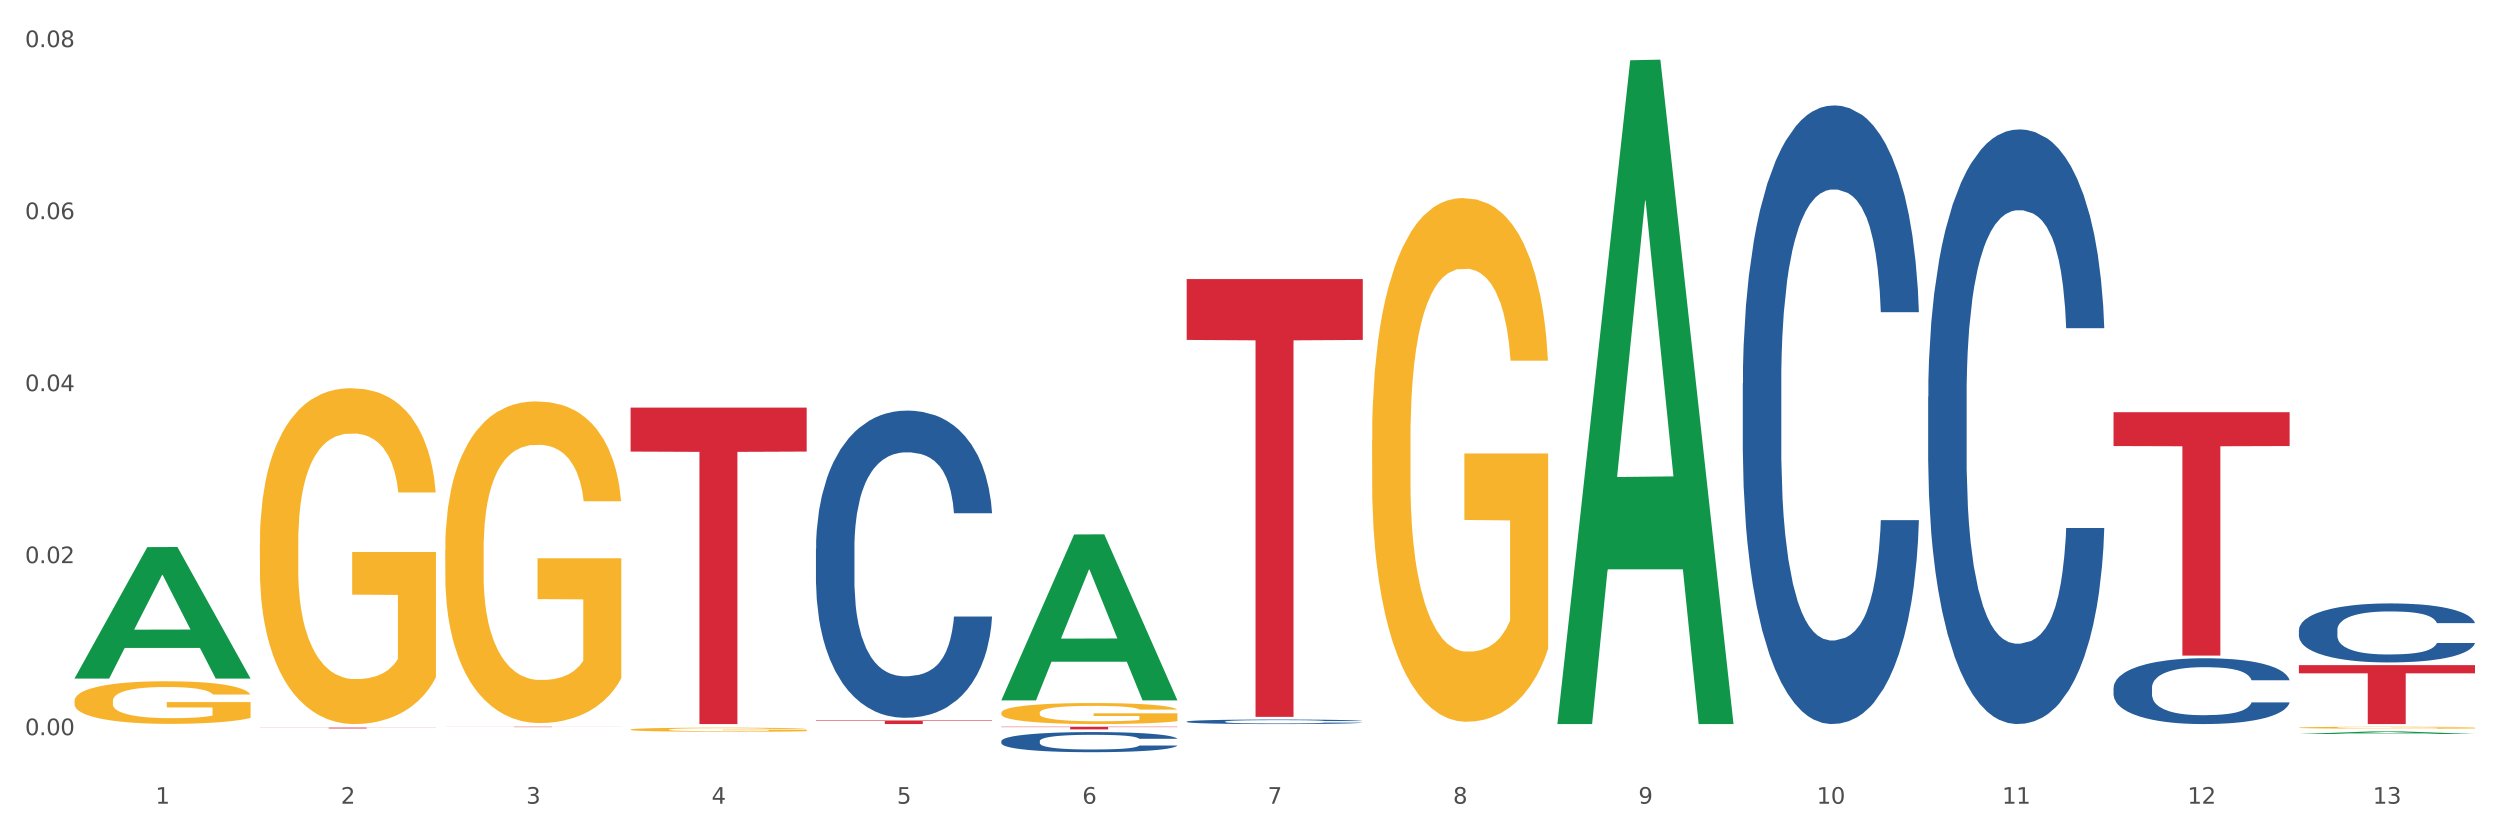
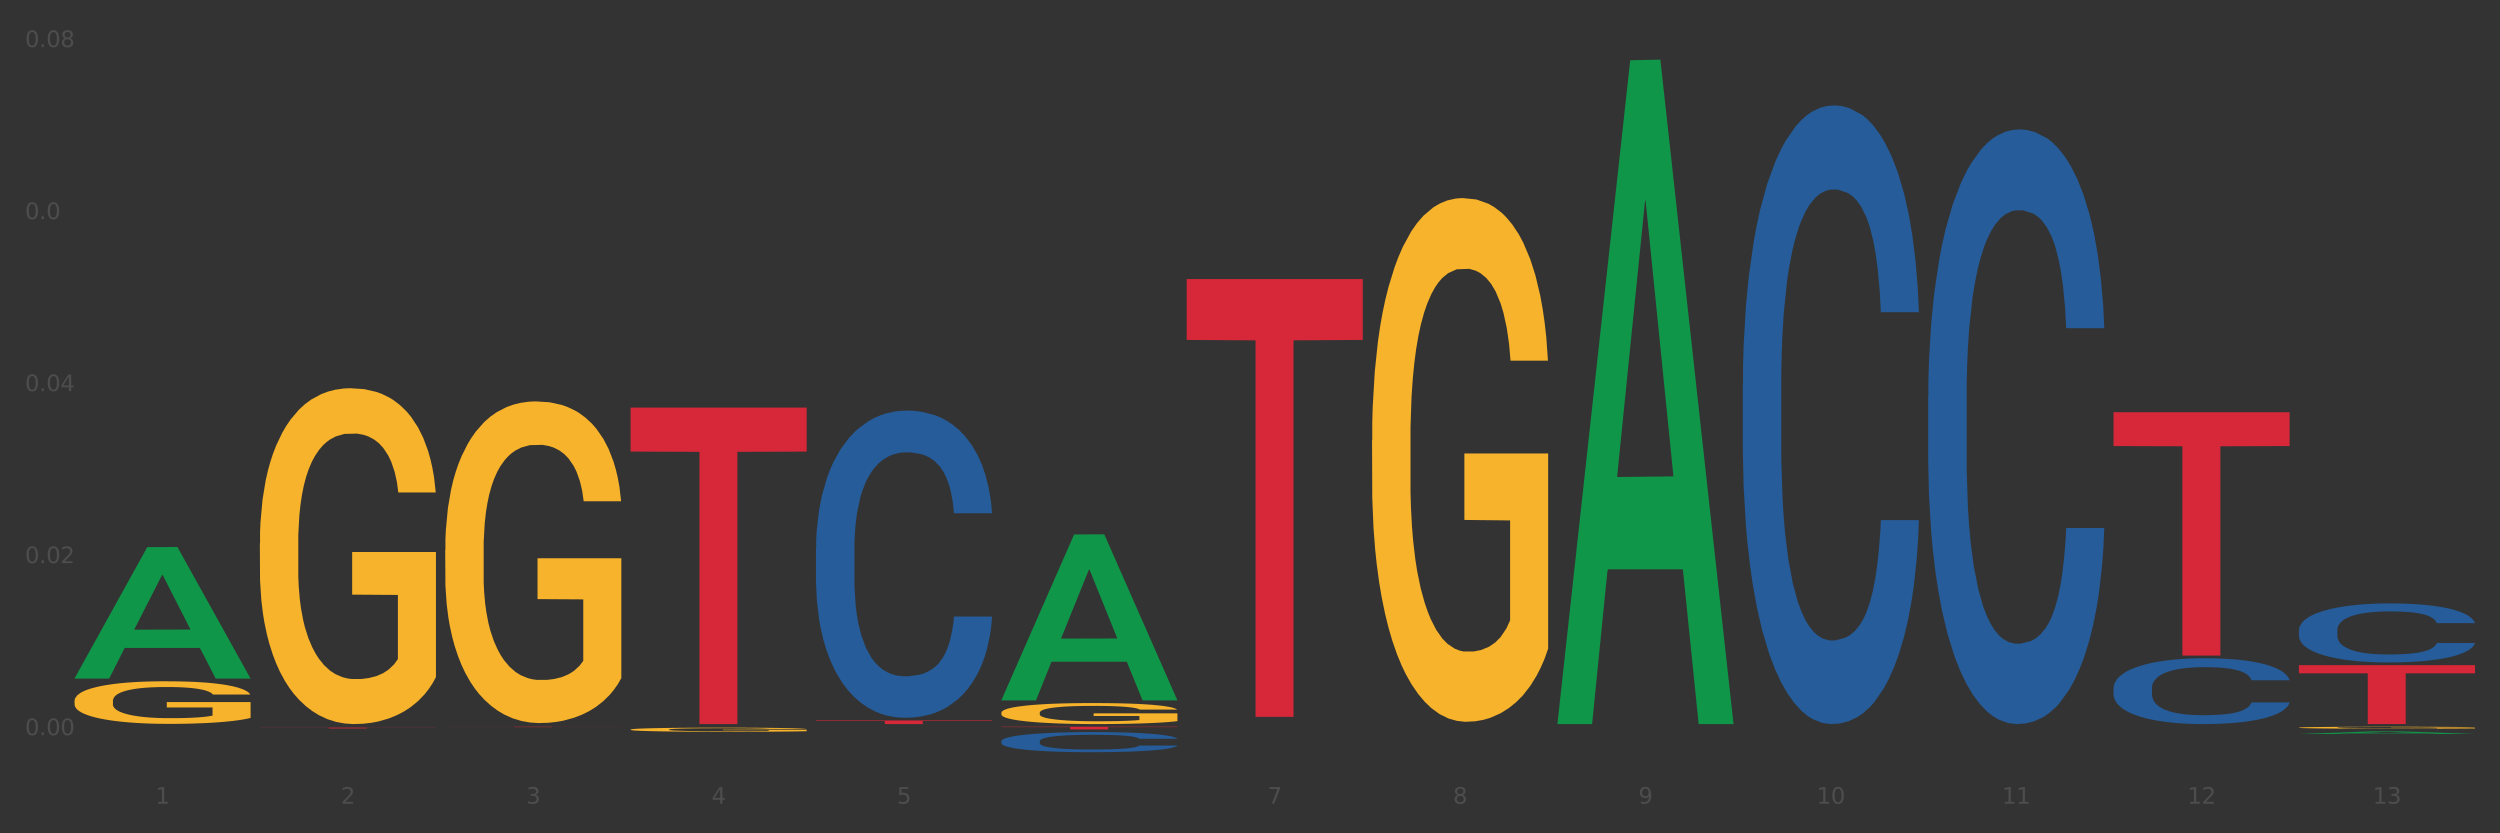
<svg xmlns="http://www.w3.org/2000/svg" xmlns:xlink="http://www.w3.org/1999/xlink" width="1080pt" height="360pt" viewBox="0 0 1080 360" version="1.1">
  <rect x="0" y="0" width="1080" height="360" fill="#333333" stroke="none" />
  <defs>
    <style type="text/css">*{stroke-linejoin: round; stroke-linecap: butt}</style>
  </defs>
  <g id="figure_1">
    <g id="patch_1">
-       <path d="M 0 360  L 1080 360  L 1080 0  L 0 0  z " style="fill: #ffffff; stroke: #ffffff; stroke-linejoin: miter" />
-     </g>
+       </g>
    <g id="axes_1">
      <g id="matplotlib.axis_1">
        <g id="xtick_1">
          <g id="text_1">
            <g style="fill: #4d4d4d" transform="translate(67.159 347.204) scale(0.096 -0.096)">
              <defs>
                <path id="DejaVuSans-31" d="M 794 531  L 1825 531  L 1825 4091  L 703 3866  L 703 4441  L 1819 4666  L 2450 4666  L 2450 531  L 3481 531  L 3481 0  L 794 0  L 794 531  z " transform="scale(0.016)" />
              </defs>
              <use xlink:href="#DejaVuSans-31" />
            </g>
          </g>
        </g>
        <g id="xtick_2">
          <g id="text_2">
            <g style="fill: #4d4d4d" transform="translate(147.238 347.204) scale(0.096 -0.096)">
              <defs>
                <path id="DejaVuSans-32" d="M 1228 531  L 3431 531  L 3431 0  L 469 0  L 469 531  Q 828 903 1448 1529  Q 2069 2156 2228 2338  Q 2531 2678 2651 2914  Q 2772 3150 2772 3378  Q 2772 3750 2511 3984  Q 2250 4219 1831 4219  Q 1534 4219 1204 4116  Q 875 4013 500 3803  L 500 4441  Q 881 4594 1212 4672  Q 1544 4750 1819 4750  Q 2544 4750 2975 4387  Q 3406 4025 3406 3419  Q 3406 3131 3298 2873  Q 3191 2616 2906 2266  Q 2828 2175 2409 1742  Q 1991 1309 1228 531  z " transform="scale(0.016)" />
              </defs>
              <use xlink:href="#DejaVuSans-32" />
            </g>
          </g>
        </g>
        <g id="xtick_3">
          <g id="text_3">
            <g style="fill: #4d4d4d" transform="translate(227.317 347.204) scale(0.096 -0.096)">
              <defs>
                <path id="DejaVuSans-33" d="M 2597 2516  Q 3050 2419 3304 2112  Q 3559 1806 3559 1356  Q 3559 666 3084 287  Q 2609 -91 1734 -91  Q 1441 -91 1130 -33  Q 819 25 488 141  L 488 750  Q 750 597 1062 519  Q 1375 441 1716 441  Q 2309 441 2620 675  Q 2931 909 2931 1356  Q 2931 1769 2642 2001  Q 2353 2234 1838 2234  L 1294 2234  L 1294 2753  L 1863 2753  Q 2328 2753 2575 2939  Q 2822 3125 2822 3475  Q 2822 3834 2567 4026  Q 2313 4219 1838 4219  Q 1578 4219 1281 4162  Q 984 4106 628 3988  L 628 4550  Q 988 4650 1302 4700  Q 1616 4750 1894 4750  Q 2613 4750 3031 4423  Q 3450 4097 3450 3541  Q 3450 3153 3228 2886  Q 3006 2619 2597 2516  z " transform="scale(0.016)" />
              </defs>
              <use xlink:href="#DejaVuSans-33" />
            </g>
          </g>
        </g>
        <g id="xtick_4">
          <g id="text_4">
            <g style="fill: #4d4d4d" transform="translate(307.396 347.204) scale(0.096 -0.096)">
              <defs>
                <path id="DejaVuSans-34" d="M 2419 4116  L 825 1625  L 2419 1625  L 2419 4116  z M 2253 4666  L 3047 4666  L 3047 1625  L 3713 1625  L 3713 1100  L 3047 1100  L 3047 0  L 2419 0  L 2419 1100  L 313 1100  L 313 1709  L 2253 4666  z " transform="scale(0.016)" />
              </defs>
              <use xlink:href="#DejaVuSans-34" />
            </g>
          </g>
        </g>
        <g id="xtick_5">
          <g id="text_5">
            <g style="fill: #4d4d4d" transform="translate(387.475 347.204) scale(0.096 -0.096)">
              <defs>
                <path id="DejaVuSans-35" d="M 691 4666  L 3169 4666  L 3169 4134  L 1269 4134  L 1269 2991  Q 1406 3038 1543 3061  Q 1681 3084 1819 3084  Q 2600 3084 3056 2656  Q 3513 2228 3513 1497  Q 3513 744 3044 326  Q 2575 -91 1722 -91  Q 1428 -91 1123 -41  Q 819 9 494 109  L 494 744  Q 775 591 1075 516  Q 1375 441 1709 441  Q 2250 441 2565 725  Q 2881 1009 2881 1497  Q 2881 1984 2565 2268  Q 2250 2553 1709 2553  Q 1456 2553 1204 2497  Q 953 2441 691 2322  L 691 4666  z " transform="scale(0.016)" />
              </defs>
              <use xlink:href="#DejaVuSans-35" />
            </g>
          </g>
        </g>
        <g id="xtick_6">
          <g id="text_6">
            <g style="fill: #4d4d4d" transform="translate(467.554 347.204) scale(0.096 -0.096)">
              <defs>
-                 <path id="DejaVuSans-36" d="M 2113 2584  Q 1688 2584 1439 2293  Q 1191 2003 1191 1497  Q 1191 994 1439 701  Q 1688 409 2113 409  Q 2538 409 2786 701  Q 3034 994 3034 1497  Q 3034 2003 2786 2293  Q 2538 2584 2113 2584  z M 3366 4563  L 3366 3988  Q 3128 4100 2886 4159  Q 2644 4219 2406 4219  Q 1781 4219 1451 3797  Q 1122 3375 1075 2522  Q 1259 2794 1537 2939  Q 1816 3084 2150 3084  Q 2853 3084 3261 2657  Q 3669 2231 3669 1497  Q 3669 778 3244 343  Q 2819 -91 2113 -91  Q 1303 -91 875 529  Q 447 1150 447 2328  Q 447 3434 972 4092  Q 1497 4750 2381 4750  Q 2619 4750 2861 4703  Q 3103 4656 3366 4563  z " transform="scale(0.016)" />
-               </defs>
+                 </defs>
              <use xlink:href="#DejaVuSans-36" />
            </g>
          </g>
        </g>
        <g id="xtick_7">
          <g id="text_7">
            <g style="fill: #4d4d4d" transform="translate(547.634 347.204) scale(0.096 -0.096)">
              <defs>
                <path id="DejaVuSans-37" d="M 525 4666  L 3525 4666  L 3525 4397  L 1831 0  L 1172 0  L 2766 4134  L 525 4134  L 525 4666  z " transform="scale(0.016)" />
              </defs>
              <use xlink:href="#DejaVuSans-37" />
            </g>
          </g>
        </g>
        <g id="xtick_8">
          <g id="text_8">
            <g style="fill: #4d4d4d" transform="translate(627.713 347.204) scale(0.096 -0.096)">
              <defs>
                <path id="DejaVuSans-38" d="M 2034 2216  Q 1584 2216 1326 1975  Q 1069 1734 1069 1313  Q 1069 891 1326 650  Q 1584 409 2034 409  Q 2484 409 2743 651  Q 3003 894 3003 1313  Q 3003 1734 2745 1975  Q 2488 2216 2034 2216  z M 1403 2484  Q 997 2584 770 2862  Q 544 3141 544 3541  Q 544 4100 942 4425  Q 1341 4750 2034 4750  Q 2731 4750 3128 4425  Q 3525 4100 3525 3541  Q 3525 3141 3298 2862  Q 3072 2584 2669 2484  Q 3125 2378 3379 2068  Q 3634 1759 3634 1313  Q 3634 634 3220 271  Q 2806 -91 2034 -91  Q 1263 -91 848 271  Q 434 634 434 1313  Q 434 1759 690 2068  Q 947 2378 1403 2484  z M 1172 3481  Q 1172 3119 1398 2916  Q 1625 2713 2034 2713  Q 2441 2713 2670 2916  Q 2900 3119 2900 3481  Q 2900 3844 2670 4047  Q 2441 4250 2034 4250  Q 1625 4250 1398 4047  Q 1172 3844 1172 3481  z " transform="scale(0.016)" />
              </defs>
              <use xlink:href="#DejaVuSans-38" />
            </g>
          </g>
        </g>
        <g id="xtick_9">
          <g id="text_9">
            <g style="fill: #4d4d4d" transform="translate(707.792 347.204) scale(0.096 -0.096)">
              <defs>
                <path id="DejaVuSans-39" d="M 703 97  L 703 672  Q 941 559 1184 500  Q 1428 441 1663 441  Q 2288 441 2617 861  Q 2947 1281 2994 2138  Q 2813 1869 2534 1725  Q 2256 1581 1919 1581  Q 1219 1581 811 2004  Q 403 2428 403 3163  Q 403 3881 828 4315  Q 1253 4750 1959 4750  Q 2769 4750 3195 4129  Q 3622 3509 3622 2328  Q 3622 1225 3098 567  Q 2575 -91 1691 -91  Q 1453 -91 1209 -44  Q 966 3 703 97  z M 1959 2075  Q 2384 2075 2632 2365  Q 2881 2656 2881 3163  Q 2881 3666 2632 3958  Q 2384 4250 1959 4250  Q 1534 4250 1286 3958  Q 1038 3666 1038 3163  Q 1038 2656 1286 2365  Q 1534 2075 1959 2075  z " transform="scale(0.016)" />
              </defs>
              <use xlink:href="#DejaVuSans-39" />
            </g>
          </g>
        </g>
        <g id="xtick_10">
          <g id="text_10">
            <g style="fill: #4d4d4d" transform="translate(784.817 347.204) scale(0.096 -0.096)">
              <defs>
                <path id="DejaVuSans-30" d="M 2034 4250  Q 1547 4250 1301 3770  Q 1056 3291 1056 2328  Q 1056 1369 1301 889  Q 1547 409 2034 409  Q 2525 409 2770 889  Q 3016 1369 3016 2328  Q 3016 3291 2770 3770  Q 2525 4250 2034 4250  z M 2034 4750  Q 2819 4750 3233 4129  Q 3647 3509 3647 2328  Q 3647 1150 3233 529  Q 2819 -91 2034 -91  Q 1250 -91 836 529  Q 422 1150 422 2328  Q 422 3509 836 4129  Q 1250 4750 2034 4750  z " transform="scale(0.016)" />
              </defs>
              <use xlink:href="#DejaVuSans-31" />
              <use xlink:href="#DejaVuSans-30" transform="translate(63.623 0)" />
            </g>
          </g>
        </g>
        <g id="xtick_11">
          <g id="text_11">
            <g style="fill: #4d4d4d" transform="translate(864.896 347.204) scale(0.096 -0.096)">
              <use xlink:href="#DejaVuSans-31" />
              <use xlink:href="#DejaVuSans-31" transform="translate(63.623 0)" />
            </g>
          </g>
        </g>
        <g id="xtick_12">
          <g id="text_12">
            <g style="fill: #4d4d4d" transform="translate(944.975 347.204) scale(0.096 -0.096)">
              <use xlink:href="#DejaVuSans-31" />
              <use xlink:href="#DejaVuSans-32" transform="translate(63.623 0)" />
            </g>
          </g>
        </g>
        <g id="xtick_13">
          <g id="text_13">
            <g style="fill: #4d4d4d" transform="translate(1025.054 347.204) scale(0.096 -0.096)">
              <use xlink:href="#DejaVuSans-31" />
              <use xlink:href="#DejaVuSans-33" transform="translate(63.623 0)" />
            </g>
          </g>
        </g>
        <g id="xtick_14" />
        <g id="xtick_15" />
        <g id="xtick_16" />
        <g id="xtick_17" />
        <g id="xtick_18" />
        <g id="xtick_19" />
        <g id="xtick_20" />
        <g id="xtick_21" />
        <g id="xtick_22" />
        <g id="xtick_23" />
        <g id="xtick_24" />
        <g id="xtick_25" />
      </g>
      <g id="matplotlib.axis_2">
        <g id="ytick_1">
          <g id="text_14">
            <g style="fill: #4d4d4d" transform="translate(10.8 317.598) scale(0.096 -0.096)">
              <defs>
                <path id="DejaVuSans-2e" d="M 684 794  L 1344 794  L 1344 0  L 684 0  L 684 794  z " transform="scale(0.016)" />
              </defs>
              <use xlink:href="#DejaVuSans-30" />
              <use xlink:href="#DejaVuSans-2e" transform="translate(63.623 0)" />
              <use xlink:href="#DejaVuSans-30" transform="translate(95.41 0)" />
              <use xlink:href="#DejaVuSans-30" transform="translate(159.033 0)" />
            </g>
          </g>
        </g>
        <g id="ytick_2">
          <g id="text_15">
            <g style="fill: #4d4d4d" transform="translate(10.8 243.287) scale(0.096 -0.096)">
              <use xlink:href="#DejaVuSans-30" />
              <use xlink:href="#DejaVuSans-2e" transform="translate(63.623 0)" />
              <use xlink:href="#DejaVuSans-30" transform="translate(95.41 0)" />
              <use xlink:href="#DejaVuSans-32" transform="translate(159.033 0)" />
            </g>
          </g>
        </g>
        <g id="ytick_3">
          <g id="text_16">
            <g style="fill: #4d4d4d" transform="translate(10.8 168.975) scale(0.096 -0.096)">
              <use xlink:href="#DejaVuSans-30" />
              <use xlink:href="#DejaVuSans-2e" transform="translate(63.623 0)" />
              <use xlink:href="#DejaVuSans-30" transform="translate(95.41 0)" />
              <use xlink:href="#DejaVuSans-34" transform="translate(159.033 0)" />
            </g>
          </g>
        </g>
        <g id="ytick_4">
          <g id="text_17">
            <g style="fill: #4d4d4d" transform="translate(10.8 94.664) scale(0.096 -0.096)">
              <use xlink:href="#DejaVuSans-30" />
              <use xlink:href="#DejaVuSans-2e" transform="translate(63.623 0)" />
              <use xlink:href="#DejaVuSans-30" transform="translate(95.41 0)" />
              <use xlink:href="#DejaVuSans-36" transform="translate(159.033 0)" />
            </g>
          </g>
        </g>
        <g id="ytick_5">
          <g id="text_18">
            <g style="fill: #4d4d4d" transform="translate(10.8 20.353) scale(0.096 -0.096)">
              <use xlink:href="#DejaVuSans-30" />
              <use xlink:href="#DejaVuSans-2e" transform="translate(63.623 0)" />
              <use xlink:href="#DejaVuSans-30" transform="translate(95.41 0)" />
              <use xlink:href="#DejaVuSans-38" transform="translate(159.033 0)" />
            </g>
          </g>
        </g>
        <g id="ytick_6" />
        <g id="ytick_7" />
        <g id="ytick_8" />
        <g id="ytick_9" />
      </g>
      <g id="PolyCollection_1">
        <path d="M 32.175 293.05  L 32.253 292.997  L 63.625 236.357  L 76.644 236.303  L 108.25 293.157  L 93.192 293.157  L 86.369 279.918  L 53.978 279.918  L 53.743 280.131  L 47.155 293.157  L 32.175 293.157  L 32.175 293.05  L 58.056 272.017  L 82.291 271.964  L 70.291 248.421  L 70.134 248.315  L 69.977 248.475  L 57.978 271.964  L 58.056 272.017  L 32.175 293.05  z " clip-path="url(#p5a2e87fd9c)" style="fill: #109648" />
        <path d="M 272.412 315.173  L 272.502 315.171  L 272.502 315.112  L 272.682 315.062  L 273.58 314.94  L 274.927 314.839  L 275.915 314.785  L 276.903 314.741  L 278.071 314.697  L 279.508 314.651  L 282.113 314.585  L 283.729 314.55  L 285.705 314.515  L 289.298 314.462  L 291.903 314.433  L 294.597 314.409  L 298.998 314.379  L 301.873 314.366  L 304.926 314.357  L 308.609 314.35  L 311.393 314.348  L 317.501 314.353  L 322.71 314.368  L 325.225 314.379  L 328.458 314.399  L 330.165 314.412  L 332.949 314.438  L 335.823 314.472  L 337.799 314.502  L 340.763 314.557  L 343.009 314.612  L 345.075 314.681  L 346.152 314.728  L 346.961 314.772  L 347.679 314.822  L 348.398 314.902  L 332.231 314.902  L 331.602 314.845  L 330.614 314.792  L 329.177 314.739  L 327.919 314.707  L 325.764 314.666  L 323.788 314.64  L 321.722 314.62  L 319.207 314.604  L 317.231 314.596  L 314.447 314.59  L 308.968 314.591  L 305.286 314.604  L 302.771 314.62  L 301.154 314.635  L 299.717 314.651  L 298.1 314.674  L 296.214 314.708  L 294.867 314.739  L 293.52 314.778  L 292.442 314.818  L 291.454 314.863  L 290.645 314.912  L 290.017 314.963  L 289.478 315.024  L 289.029 315.127  L 289.029 315.35  L 289.208 315.401  L 289.657 315.467  L 290.196 315.518  L 291.094 315.578  L 291.903 315.619  L 293.43 315.678  L 295.136 315.726  L 296.483 315.757  L 297.831 315.783  L 300.166 315.819  L 302.771 315.849  L 305.016 315.867  L 308.07 315.883  L 310.136 315.889  L 311.932 315.893  L 316.333 315.893  L 319.477 315.888  L 322.98 315.876  L 325.674 315.862  L 327.919 315.844  L 330.434 315.814  L 332.051 315.787  L 332.051 315.446  L 312.291 315.445  L 312.291 315.218  L 348.488 315.218  L 348.488 315.883  L 346.961 315.917  L 345.254 315.948  L 343.458 315.976  L 340.763 316.01  L 337.53 316.042  L 334.656 316.065  L 331.602 316.085  L 328.009 316.103  L 323.339 316.119  L 320.465 316.126  L 316.872 316.13  L 312.651 316.132  L 308.968 316.129  L 305.375 316.121  L 301.603 316.106  L 297.921 316.085  L 295.136 316.064  L 292.352 316.038  L 289.388 316.003  L 287.053 315.971  L 285.256 315.941  L 283.28 315.904  L 281.125 315.855  L 279.508 315.811  L 278.071 315.766  L 276.544 315.707  L 275.466 315.656  L 274.388 315.593  L 273.76 315.546  L 273.041 315.472  L 272.502 315.37  L 272.412 315.173  z " clip-path="url(#p5a2e87fd9c)" style="fill: #f7b32b" />
        <path d="M 432.571 307.915  L 432.661 307.907  L 432.661 307.608  L 432.84 307.351  L 433.738 306.729  L 435.086 306.215  L 436.074 305.942  L 437.062 305.718  L 438.229 305.494  L 439.666 305.262  L 442.271 304.922  L 443.888 304.748  L 445.864 304.565  L 449.456 304.3  L 452.061 304.151  L 454.756 304.027  L 459.157 303.877  L 462.031 303.811  L 465.085 303.761  L 468.767 303.728  L 471.551 303.72  L 477.659 303.745  L 482.868 303.819  L 485.383 303.877  L 488.617 303.977  L 490.323 304.043  L 493.108 304.176  L 495.982 304.35  L 497.958 304.499  L 500.922 304.781  L 503.167 305.063  L 505.233 305.411  L 506.311 305.652  L 507.119 305.875  L 507.838 306.132  L 508.556 306.539  L 492.389 306.539  L 491.76 306.249  L 490.772 305.975  L 489.335 305.71  L 488.078 305.544  L 485.922 305.337  L 483.946 305.204  L 481.88 305.104  L 479.366 305.021  L 477.39 304.98  L 474.605 304.947  L 469.126 304.955  L 465.444 305.021  L 462.929 305.104  L 461.312 305.179  L 459.875 305.262  L 458.258 305.378  L 456.372 305.552  L 455.025 305.71  L 453.678 305.909  L 452.6 306.108  L 451.612 306.34  L 450.804 306.588  L 450.175 306.845  L 449.636 307.16  L 449.187 307.683  L 449.187 308.819  L 449.367 309.076  L 449.816 309.416  L 450.355 309.673  L 451.253 309.979  L 452.061 310.187  L 453.588 310.485  L 455.295 310.734  L 456.642 310.891  L 457.989 311.024  L 460.324 311.206  L 462.929 311.356  L 465.174 311.447  L 468.228 311.53  L 470.294 311.563  L 472.09 311.579  L 476.491 311.579  L 479.635 311.555  L 483.138 311.497  L 485.832 311.422  L 488.078 311.331  L 490.593 311.182  L 492.209 311.041  L 492.209 309.308  L 472.45 309.3  L 472.45 308.147  L 508.646 308.147  L 508.646 311.53  L 507.119 311.704  L 505.413 311.861  L 503.616 312.002  L 500.922 312.176  L 497.688 312.342  L 494.814 312.458  L 491.76 312.558  L 488.168 312.649  L 483.497 312.732  L 480.623 312.765  L 477.03 312.79  L 472.809 312.798  L 469.126 312.782  L 465.534 312.74  L 461.761 312.666  L 458.079 312.558  L 455.295 312.45  L 452.51 312.317  L 449.546 312.143  L 447.211 311.977  L 445.415 311.828  L 443.439 311.638  L 441.283 311.389  L 439.666 311.165  L 438.229 310.933  L 436.702 310.634  L 435.625 310.377  L 434.547 310.054  L 433.918 309.814  L 433.199 309.44  L 432.661 308.918  L 432.571 307.915  z " clip-path="url(#p5a2e87fd9c)" style="fill: #f7b32b" />
        <path d="M 592.729 190.109  L 592.819 189.902  L 592.819 182.464  L 592.999 176.058  L 593.897 160.561  L 595.244 147.75  L 596.232 140.932  L 597.22 135.353  L 598.388 129.774  L 599.825 123.988  L 602.429 115.516  L 604.046 111.177  L 606.022 106.631  L 609.615 100.019  L 612.219 96.3  L 614.914 93.201  L 619.315 89.481  L 622.189 87.828  L 625.243 86.589  L 628.925 85.762  L 631.71 85.556  L 637.817 86.175  L 643.027 88.035  L 645.542 89.481  L 648.775 91.961  L 650.482 93.614  L 653.266 96.92  L 656.14 101.259  L 658.116 104.978  L 661.08 112.004  L 663.325 119.029  L 665.391 127.707  L 666.469 133.7  L 667.277 139.279  L 667.996 145.684  L 668.714 155.809  L 652.547 155.809  L 651.919 148.577  L 650.931 141.758  L 649.494 135.146  L 648.236 131.013  L 646.08 125.848  L 644.105 122.542  L 642.039 120.062  L 639.524 117.996  L 637.548 116.963  L 634.764 116.136  L 629.285 116.343  L 625.602 117.996  L 623.087 120.062  L 621.471 121.922  L 620.033 123.988  L 618.417 126.881  L 616.531 131.22  L 615.183 135.146  L 613.836 140.105  L 612.758 145.064  L 611.77 150.85  L 610.962 157.048  L 610.333 163.454  L 609.794 171.306  L 609.345 184.323  L 609.345 212.631  L 609.525 219.036  L 609.974 227.508  L 610.513 233.914  L 611.411 241.559  L 612.219 246.724  L 613.746 254.163  L 615.453 260.362  L 616.8 264.288  L 618.147 267.594  L 620.483 272.14  L 623.087 275.859  L 625.333 278.132  L 628.386 280.198  L 630.452 281.025  L 632.249 281.438  L 636.65 281.438  L 639.793 280.818  L 643.296 279.372  L 645.991 277.512  L 648.236 275.239  L 650.751 271.52  L 652.368 268.007  L 652.368 224.822  L 632.608 224.615  L 632.608 195.894  L 668.804 195.894  L 668.804 280.198  L 667.277 284.537  L 665.571 288.463  L 663.774 291.976  L 661.08 296.315  L 657.847 300.447  L 654.972 303.34  L 651.919 305.82  L 648.326 308.093  L 643.655 310.159  L 640.781 310.985  L 637.189 311.605  L 632.967 311.812  L 629.285 311.399  L 625.692 310.366  L 621.92 308.506  L 618.237 305.82  L 615.453 303.134  L 612.668 299.828  L 609.705 295.488  L 607.369 291.356  L 605.573 287.637  L 603.597 282.884  L 601.441 276.685  L 599.825 271.106  L 598.388 265.321  L 596.861 257.882  L 595.783 251.477  L 594.705 243.418  L 594.076 237.426  L 593.358 228.128  L 592.819 215.111  L 592.729 190.109  z " clip-path="url(#p5a2e87fd9c)" style="fill: #f7b32b" />
        <path d="M 993.125 314.344  L 993.215 314.343  L 993.215 314.315  L 993.394 314.291  L 994.292 314.233  L 995.64 314.185  L 996.628 314.159  L 997.616 314.138  L 998.783 314.117  L 1000.22 314.096  L 1002.825 314.064  L 1004.442 314.047  L 1006.418 314.03  L 1010.01 314.005  L 1012.615 313.991  L 1015.31 313.98  L 1019.711 313.966  L 1022.585 313.96  L 1025.639 313.955  L 1029.321 313.952  L 1032.105 313.951  L 1038.213 313.953  L 1043.422 313.96  L 1045.937 313.966  L 1049.171 313.975  L 1050.877 313.981  L 1053.662 313.994  L 1056.536 314.01  L 1058.512 314.024  L 1061.476 314.05  L 1063.721 314.077  L 1065.787 314.11  L 1066.865 314.132  L 1067.673 314.153  L 1068.392 314.177  L 1069.11 314.215  L 1052.943 314.215  L 1052.314 314.188  L 1051.326 314.162  L 1049.889 314.138  L 1048.632 314.122  L 1046.476 314.103  L 1044.5 314.09  L 1042.434 314.081  L 1039.92 314.073  L 1037.944 314.069  L 1035.159 314.066  L 1029.68 314.067  L 1025.998 314.073  L 1023.483 314.081  L 1021.866 314.088  L 1020.429 314.096  L 1018.813 314.106  L 1016.926 314.123  L 1015.579 314.138  L 1014.232 314.156  L 1013.154 314.175  L 1012.166 314.197  L 1011.358 314.22  L 1010.729 314.244  L 1010.19 314.274  L 1009.741 314.322  L 1009.741 314.429  L 1009.921 314.453  L 1010.37 314.485  L 1010.909 314.509  L 1011.807 314.538  L 1012.615 314.557  L 1014.142 314.585  L 1015.849 314.608  L 1017.196 314.623  L 1018.543 314.636  L 1020.878 314.653  L 1023.483 314.667  L 1025.728 314.675  L 1028.782 314.683  L 1030.848 314.686  L 1032.644 314.688  L 1037.045 314.688  L 1040.189 314.685  L 1043.692 314.68  L 1046.386 314.673  L 1048.632 314.664  L 1051.147 314.65  L 1052.763 314.637  L 1052.763 314.475  L 1033.004 314.474  L 1033.004 314.366  L 1069.2 314.366  L 1069.2 314.683  L 1067.673 314.699  L 1065.967 314.714  L 1064.17 314.727  L 1061.476 314.744  L 1058.242 314.759  L 1055.368 314.77  L 1052.314 314.779  L 1048.722 314.788  L 1044.051 314.796  L 1041.177 314.799  L 1037.584 314.801  L 1033.363 314.802  L 1029.68 314.8  L 1026.088 314.797  L 1022.315 314.79  L 1018.633 314.779  L 1015.849 314.769  L 1013.064 314.757  L 1010.1 314.741  L 1007.765 314.725  L 1005.969 314.711  L 1003.993 314.693  L 1001.837 314.67  L 1000.22 314.649  L 998.783 314.627  L 997.256 314.599  L 996.179 314.575  L 995.101 314.545  L 994.472 314.522  L 993.754 314.487  L 993.215 314.438  L 993.125 314.344  z " clip-path="url(#p5a2e87fd9c)" style="fill: #f7b32b" />
        <path d="M 352.492 237.006  L 352.582 236.884  L 352.582 233.491  L 352.851 228.885  L 353.84 220.401  L 355.099 213.978  L 357.258 206.463  L 358.427 203.312  L 359.955 199.797  L 363.103 194.101  L 366.699 189.253  L 369.217 186.586  L 371.106 184.889  L 375.332 181.859  L 377.76 180.526  L 380.278 179.435  L 382.436 178.708  L 386.033 177.86  L 388.911 177.496  L 392.238 177.375  L 395.025 177.496  L 398.712 177.981  L 404.108 179.435  L 406.176 180.284  L 408.963 181.738  L 411.841 183.677  L 414.179 185.617  L 416.877 188.404  L 419.664 192.04  L 422.362 196.646  L 424.25 200.888  L 425.779 205.372  L 427.128 210.826  L 428.117 216.765  L 428.567 221.734  L 412.111 221.734  L 411.661 217.25  L 410.762 212.402  L 409.863 209.13  L 408.874 206.463  L 407.345 203.433  L 405.996 201.494  L 403.748 199.191  L 401.68 197.737  L 399.971 196.888  L 397.903 196.161  L 393.497 195.434  L 390.349 195.434  L 388.371 195.676  L 385.943 196.282  L 383.875 197.131  L 381.447 198.585  L 379.559 200.161  L 377.67 202.221  L 376.591 203.676  L 374.972 206.342  L 373.893 208.524  L 372.455 212.281  L 371.645 214.947  L 370.207 221.856  L 369.577 226.946  L 369.307 230.461  L 369.127 234.339  L 369.127 253.246  L 369.667 261.73  L 370.117 265.366  L 370.836 269.487  L 372.185 274.82  L 374.163 280.032  L 376.231 283.789  L 377.94 286.092  L 379.559 287.789  L 381.177 289.122  L 383.155 290.334  L 384.774 291.061  L 387.202 291.788  L 390.08 292.152  L 392.328 292.152  L 396.914 291.546  L 398.982 290.94  L 400.96 290.091  L 403.118 288.758  L 404.827 287.304  L 405.816 286.213  L 407.435 283.91  L 408.694 281.486  L 409.773 278.699  L 410.492 276.275  L 411.302 272.638  L 411.931 268.518  L 412.111 266.336  L 428.567 266.336  L 428.207 270.699  L 427.578 274.941  L 426.319 280.638  L 425.33 283.91  L 423.801 287.91  L 422.182 291.303  L 419.934 295.061  L 417.866 297.848  L 415.708 300.272  L 413.37 302.454  L 409.143 305.484  L 407.615 306.332  L 404.377 307.787  L 401.86 308.635  L 398.173 309.483  L 394.396 309.968  L 390.439 310.089  L 386.932 309.847  L 383.066 309.12  L 380.638 308.393  L 377.94 307.302  L 374.793 305.605  L 371.825 303.545  L 369.038 301.121  L 366.43 298.333  L 364.002 295.182  L 360.854 289.97  L 358.516 284.88  L 356.808 280.153  L 355.639 276.153  L 354.47 271.063  L 353.84 267.548  L 352.851 259.064  L 352.492 251.186  L 352.492 237.006  z " clip-path="url(#p5a2e87fd9c)" style="fill: #255c99" />
-         <path d="M 512.65 311.718  L 512.74 311.717  L 512.74 311.666  L 513.01 311.598  L 513.999 311.473  L 515.258 311.378  L 517.416 311.267  L 518.585 311.221  L 520.114 311.169  L 523.261 311.084  L 526.858 311.013  L 529.376 310.973  L 531.264 310.948  L 535.49 310.904  L 537.918 310.884  L 540.436 310.868  L 542.594 310.857  L 546.191 310.844  L 549.069 310.839  L 552.396 310.837  L 555.184 310.839  L 558.871 310.846  L 564.266 310.868  L 566.334 310.88  L 569.122 310.902  L 571.999 310.93  L 574.337 310.959  L 577.035 311  L 579.823 311.054  L 582.52 311.122  L 584.409 311.185  L 585.937 311.251  L 587.286 311.332  L 588.275 311.419  L 588.725 311.493  L 572.269 311.493  L 571.819 311.426  L 570.92 311.355  L 570.021 311.306  L 569.032 311.267  L 567.503 311.222  L 566.154 311.194  L 563.906 311.16  L 561.838 311.138  L 560.129 311.126  L 558.061 311.115  L 553.655 311.104  L 550.508 311.104  L 548.529 311.108  L 546.101 311.117  L 544.033 311.129  L 541.605 311.151  L 539.717 311.174  L 537.828 311.204  L 536.749 311.226  L 535.131 311.265  L 534.052 311.298  L 532.613 311.353  L 531.804 311.392  L 530.365 311.495  L 529.735 311.57  L 529.466 311.622  L 529.286 311.679  L 529.286 311.958  L 529.825 312.084  L 530.275 312.137  L 530.994 312.198  L 532.343 312.277  L 534.321 312.354  L 536.39 312.41  L 538.098 312.444  L 539.717 312.469  L 541.335 312.488  L 543.314 312.506  L 544.932 312.517  L 547.36 312.528  L 550.238 312.533  L 552.486 312.533  L 557.072 312.524  L 559.14 312.515  L 561.119 312.503  L 563.277 312.483  L 564.985 312.462  L 565.974 312.445  L 567.593 312.411  L 568.852 312.376  L 569.931 312.334  L 570.65 312.299  L 571.46 312.245  L 572.089 312.184  L 572.269 312.152  L 588.725 312.152  L 588.365 312.216  L 587.736 312.279  L 586.477 312.363  L 585.488 312.411  L 583.959 312.471  L 582.341 312.521  L 580.092 312.576  L 578.024 312.617  L 575.866 312.653  L 573.528 312.685  L 569.302 312.73  L 567.773 312.743  L 564.536 312.764  L 562.018 312.777  L 558.331 312.789  L 554.554 312.796  L 550.598 312.798  L 547.091 312.795  L 543.224 312.784  L 540.796 312.773  L 538.098 312.757  L 534.951 312.732  L 531.983 312.702  L 529.196 312.666  L 526.588 312.625  L 524.16 312.578  L 521.013 312.501  L 518.675 312.426  L 516.966 312.356  L 515.797 312.297  L 514.628 312.222  L 513.999 312.17  L 513.01 312.044  L 512.65 311.928  L 512.65 311.718  z " clip-path="url(#p5a2e87fd9c)" style="fill: #255c99" />
        <path d="M 752.887 165.624  L 752.977 165.38  L 752.977 158.546  L 753.247 149.271  L 754.236 132.186  L 755.495 119.251  L 757.653 104.118  L 758.822 97.773  L 760.351 90.695  L 763.498 79.223  L 767.095 69.46  L 769.613 64.091  L 771.501 60.674  L 775.728 54.572  L 778.156 51.887  L 780.674 49.691  L 782.832 48.226  L 786.429 46.518  L 789.306 45.786  L 792.633 45.542  L 795.421 45.786  L 799.108 46.762  L 804.503 49.691  L 806.572 51.399  L 809.359 54.328  L 812.237 58.233  L 814.575 62.138  L 817.273 67.752  L 820.06 75.074  L 822.758 84.349  L 824.646 92.891  L 826.175 101.922  L 827.524 112.905  L 828.513 124.864  L 828.963 134.871  L 812.507 134.871  L 812.057 125.841  L 811.158 116.078  L 810.258 109.488  L 809.269 104.118  L 807.741 98.017  L 806.392 94.112  L 804.144 89.474  L 802.075 86.545  L 800.367 84.837  L 798.299 83.372  L 793.892 81.908  L 790.745 81.908  L 788.767 82.396  L 786.339 83.617  L 784.271 85.325  L 781.843 88.254  L 779.954 91.427  L 778.066 95.576  L 776.987 98.505  L 775.368 103.874  L 774.289 108.268  L 772.85 115.834  L 772.041 121.203  L 770.602 135.115  L 769.973 145.366  L 769.703 152.444  L 769.523 160.254  L 769.523 198.329  L 770.063 215.414  L 770.512 222.736  L 771.232 231.035  L 772.581 241.774  L 774.559 252.269  L 776.627 259.835  L 778.336 264.472  L 779.954 267.889  L 781.573 270.574  L 783.551 273.015  L 785.17 274.479  L 787.598 275.944  L 790.475 276.676  L 792.723 276.676  L 797.31 275.456  L 799.378 274.235  L 801.356 272.527  L 803.514 269.842  L 805.223 266.913  L 806.212 264.716  L 807.831 260.079  L 809.089 255.198  L 810.169 249.584  L 810.888 244.703  L 811.697 237.381  L 812.327 229.082  L 812.507 224.689  L 828.963 224.689  L 828.603 233.475  L 827.973 242.018  L 826.714 253.489  L 825.725 260.079  L 824.197 268.133  L 822.578 274.967  L 820.33 282.534  L 818.262 288.147  L 816.104 293.029  L 813.765 297.422  L 809.539 303.524  L 808.01 305.232  L 804.773 308.161  L 802.255 309.869  L 798.568 311.578  L 794.792 312.554  L 790.835 312.798  L 787.328 312.31  L 783.461 310.846  L 781.033 309.381  L 778.336 307.185  L 775.188 303.768  L 772.221 299.618  L 769.433 294.737  L 766.825 289.123  L 764.398 282.778  L 761.25 272.283  L 758.912 262.032  L 757.204 252.513  L 756.035 244.459  L 754.866 234.208  L 754.236 227.13  L 753.247 210.045  L 752.887 194.18  L 752.887 165.624  z " clip-path="url(#p5a2e87fd9c)" style="fill: #255c99" />
        <path d="M 832.967 171.329  L 833.056 171.095  L 833.056 164.526  L 833.326 155.611  L 834.315 139.188  L 835.574 126.754  L 837.732 112.208  L 838.901 106.108  L 840.43 99.305  L 843.577 88.278  L 847.174 78.894  L 849.692 73.732  L 851.581 70.448  L 855.807 64.583  L 858.235 62.002  L 860.753 59.891  L 862.911 58.483  L 866.508 56.841  L 869.385 56.137  L 872.713 55.902  L 875.5 56.137  L 879.187 57.075  L 884.583 59.891  L 886.651 61.533  L 889.438 64.348  L 892.316 68.102  L 894.654 71.856  L 897.352 77.252  L 900.139 84.29  L 902.837 93.205  L 904.725 101.416  L 906.254 110.097  L 907.603 120.654  L 908.592 132.15  L 909.042 141.769  L 892.586 141.769  L 892.136 133.088  L 891.237 123.704  L 890.338 117.37  L 889.348 112.208  L 887.82 106.343  L 886.471 102.589  L 884.223 98.132  L 882.155 95.316  L 880.446 93.674  L 878.378 92.266  L 873.972 90.859  L 870.824 90.859  L 868.846 91.328  L 866.418 92.501  L 864.35 94.143  L 861.922 96.959  L 860.033 100.009  L 858.145 103.997  L 857.066 106.812  L 855.447 111.974  L 854.368 116.197  L 852.929 123.469  L 852.12 128.631  L 850.681 142.003  L 850.052 151.857  L 849.782 158.661  L 849.602 166.168  L 849.602 202.767  L 850.142 219.19  L 850.591 226.228  L 851.311 234.204  L 852.66 244.527  L 854.638 254.615  L 856.706 261.888  L 858.415 266.346  L 860.033 269.63  L 861.652 272.211  L 863.63 274.557  L 865.249 275.965  L 867.677 277.372  L 870.554 278.076  L 872.803 278.076  L 877.389 276.903  L 879.457 275.73  L 881.435 274.088  L 883.593 271.507  L 885.302 268.692  L 886.291 266.58  L 887.91 262.123  L 889.169 257.431  L 890.248 252.035  L 890.967 247.343  L 891.776 240.304  L 892.406 232.328  L 892.586 228.105  L 909.042 228.105  L 908.682 236.551  L 908.053 244.762  L 906.794 255.788  L 905.804 262.123  L 904.276 269.865  L 902.657 276.434  L 900.409 283.707  L 898.341 289.103  L 896.183 293.795  L 893.845 298.018  L 889.618 303.883  L 888.09 305.525  L 884.852 308.341  L 882.334 309.983  L 878.648 311.625  L 874.871 312.564  L 870.914 312.798  L 867.407 312.329  L 863.54 310.921  L 861.113 309.514  L 858.415 307.402  L 855.268 304.118  L 852.3 300.129  L 849.512 295.437  L 846.905 290.041  L 844.477 283.941  L 841.329 273.853  L 838.991 264  L 837.283 254.85  L 836.114 247.108  L 834.945 237.254  L 834.315 230.451  L 833.326 214.028  L 832.967 198.779  L 832.967 171.329  z " clip-path="url(#p5a2e87fd9c)" style="fill: #255c99" />
        <path d="M 913.046 297.137  L 913.136 297.111  L 913.136 296.384  L 913.405 295.397  L 914.395 293.579  L 915.653 292.202  L 917.812 290.592  L 918.981 289.917  L 920.509 289.164  L 923.657 287.943  L 927.254 286.904  L 929.771 286.333  L 931.66 285.969  L 935.886 285.32  L 938.314 285.034  L 940.832 284.8  L 942.99 284.645  L 946.587 284.463  L 949.465 284.385  L 952.792 284.359  L 955.579 284.385  L 959.266 284.489  L 964.662 284.8  L 966.73 284.982  L 969.518 285.294  L 972.395 285.709  L 974.733 286.125  L 977.431 286.722  L 980.218 287.501  L 982.916 288.488  L 984.805 289.397  L 986.333 290.358  L 987.682 291.527  L 988.671 292.8  L 989.121 293.865  L 972.665 293.865  L 972.215 292.904  L 971.316 291.865  L 970.417 291.164  L 969.428 290.592  L 967.899 289.943  L 966.55 289.527  L 964.302 289.034  L 962.234 288.722  L 960.525 288.54  L 958.457 288.384  L 954.051 288.229  L 950.903 288.229  L 948.925 288.281  L 946.497 288.41  L 944.429 288.592  L 942.001 288.904  L 940.113 289.242  L 938.224 289.683  L 937.145 289.995  L 935.527 290.566  L 934.447 291.034  L 933.009 291.839  L 932.199 292.41  L 930.761 293.891  L 930.131 294.981  L 929.861 295.735  L 929.681 296.566  L 929.681 300.617  L 930.221 302.435  L 930.671 303.215  L 931.39 304.098  L 932.739 305.24  L 934.717 306.357  L 936.785 307.162  L 938.494 307.656  L 940.113 308.019  L 941.731 308.305  L 943.71 308.565  L 945.328 308.721  L 947.756 308.876  L 950.634 308.954  L 952.882 308.954  L 957.468 308.825  L 959.536 308.695  L 961.514 308.513  L 963.673 308.227  L 965.381 307.915  L 966.37 307.682  L 967.989 307.188  L 969.248 306.669  L 970.327 306.071  L 971.046 305.552  L 971.856 304.773  L 972.485 303.89  L 972.665 303.422  L 989.121 303.422  L 988.761 304.357  L 988.132 305.266  L 986.873 306.487  L 985.884 307.188  L 984.355 308.045  L 982.736 308.773  L 980.488 309.578  L 978.42 310.175  L 976.262 310.694  L 973.924 311.162  L 969.697 311.811  L 968.169 311.993  L 964.931 312.305  L 962.414 312.487  L 958.727 312.668  L 954.95 312.772  L 950.993 312.798  L 947.486 312.746  L 943.62 312.59  L 941.192 312.435  L 938.494 312.201  L 935.347 311.837  L 932.379 311.396  L 929.592 310.876  L 926.984 310.279  L 924.556 309.604  L 921.409 308.487  L 919.071 307.396  L 917.362 306.383  L 916.193 305.526  L 915.024 304.435  L 914.395 303.682  L 913.405 301.864  L 913.046 300.176  L 913.046 297.137  z " clip-path="url(#p5a2e87fd9c)" style="fill: #255c99" />
        <path d="M 993.125 272.133  L 993.215 272.11  L 993.215 271.458  L 993.485 270.573  L 994.474 268.942  L 995.733 267.708  L 997.891 266.264  L 999.06 265.659  L 1000.588 264.983  L 1003.736 263.889  L 1007.333 262.957  L 1009.851 262.445  L 1011.739 262.119  L 1015.965 261.537  L 1018.393 261.281  L 1020.911 261.071  L 1023.069 260.931  L 1026.666 260.768  L 1029.544 260.698  L 1032.871 260.675  L 1035.659 260.698  L 1039.345 260.792  L 1044.741 261.071  L 1046.809 261.234  L 1049.597 261.514  L 1052.474 261.886  L 1054.812 262.259  L 1057.51 262.794  L 1060.298 263.493  L 1062.995 264.378  L 1064.884 265.193  L 1066.412 266.055  L 1067.761 267.103  L 1068.75 268.244  L 1069.2 269.199  L 1052.744 269.199  L 1052.294 268.337  L 1051.395 267.405  L 1050.496 266.777  L 1049.507 266.264  L 1047.978 265.682  L 1046.629 265.309  L 1044.381 264.867  L 1042.313 264.588  L 1040.604 264.425  L 1038.536 264.285  L 1034.13 264.145  L 1030.983 264.145  L 1029.004 264.192  L 1026.576 264.308  L 1024.508 264.471  L 1022.08 264.751  L 1020.192 265.053  L 1018.303 265.449  L 1017.224 265.729  L 1015.606 266.241  L 1014.527 266.66  L 1013.088 267.382  L 1012.278 267.894  L 1010.84 269.222  L 1010.21 270.2  L 1009.94 270.875  L 1009.761 271.621  L 1009.761 275.254  L 1010.3 276.884  L 1010.75 277.582  L 1011.469 278.374  L 1012.818 279.399  L 1014.796 280.4  L 1016.865 281.122  L 1018.573 281.565  L 1020.192 281.891  L 1021.81 282.147  L 1023.789 282.38  L 1025.407 282.519  L 1027.835 282.659  L 1030.713 282.729  L 1032.961 282.729  L 1037.547 282.613  L 1039.615 282.496  L 1041.594 282.333  L 1043.752 282.077  L 1045.46 281.798  L 1046.449 281.588  L 1048.068 281.145  L 1049.327 280.68  L 1050.406 280.144  L 1051.125 279.678  L 1051.935 278.98  L 1052.564 278.188  L 1052.744 277.769  L 1069.2 277.769  L 1068.84 278.607  L 1068.211 279.422  L 1066.952 280.517  L 1065.963 281.145  L 1064.434 281.914  L 1062.815 282.566  L 1060.567 283.288  L 1058.499 283.824  L 1056.341 284.289  L 1054.003 284.709  L 1049.777 285.291  L 1048.248 285.454  L 1045.011 285.733  L 1042.493 285.896  L 1038.806 286.059  L 1035.029 286.152  L 1031.072 286.176  L 1027.565 286.129  L 1023.699 285.989  L 1021.271 285.85  L 1018.573 285.64  L 1015.426 285.314  L 1012.458 284.918  L 1009.671 284.452  L 1007.063 283.917  L 1004.635 283.311  L 1001.488 282.31  L 999.15 281.332  L 997.441 280.424  L 996.272 279.655  L 995.103 278.677  L 994.474 278.002  L 993.485 276.371  L 993.125 274.858  L 993.125 272.133  z " clip-path="url(#p5a2e87fd9c)" style="fill: #255c99" />
        <path d="M 32.175 302.814  L 32.265 302.797  L 32.265 302.192  L 32.444 301.671  L 33.343 300.411  L 34.69 299.369  L 35.678 298.814  L 36.666 298.36  L 37.833 297.907  L 39.271 297.436  L 41.875 296.747  L 43.492 296.394  L 45.468 296.024  L 49.061 295.486  L 51.665 295.184  L 54.36 294.932  L 58.761 294.629  L 61.635 294.495  L 64.689 294.394  L 68.371 294.327  L 71.156 294.31  L 77.263 294.36  L 82.473 294.512  L 84.988 294.629  L 88.221 294.831  L 89.927 294.965  L 92.712 295.234  L 95.586 295.587  L 97.562 295.89  L 100.526 296.461  L 102.771 297.033  L 104.837 297.739  L 105.915 298.226  L 106.723 298.68  L 107.442 299.201  L 108.16 300.024  L 91.993 300.024  L 91.365 299.436  L 90.377 298.881  L 88.939 298.344  L 87.682 298.007  L 85.526 297.587  L 83.55 297.318  L 81.485 297.117  L 78.97 296.949  L 76.994 296.865  L 74.209 296.797  L 68.731 296.814  L 65.048 296.949  L 62.533 297.117  L 60.917 297.268  L 59.479 297.436  L 57.863 297.671  L 55.977 298.024  L 54.629 298.344  L 53.282 298.747  L 52.204 299.15  L 51.216 299.621  L 50.408 300.125  L 49.779 300.646  L 49.24 301.285  L 48.791 302.344  L 48.791 304.646  L 48.971 305.167  L 49.42 305.856  L 49.959 306.377  L 50.857 306.999  L 51.665 307.419  L 53.192 308.025  L 54.899 308.529  L 56.246 308.848  L 57.593 309.117  L 59.929 309.487  L 62.533 309.789  L 64.779 309.974  L 67.832 310.142  L 69.898 310.209  L 71.695 310.243  L 76.096 310.243  L 79.239 310.193  L 82.742 310.075  L 85.437 309.924  L 87.682 309.739  L 90.197 309.436  L 91.814 309.151  L 91.814 305.638  L 72.054 305.621  L 72.054 303.285  L 108.25 303.285  L 108.25 310.142  L 106.723 310.495  L 105.017 310.815  L 103.22 311.1  L 100.526 311.453  L 97.292 311.789  L 94.418 312.025  L 91.365 312.226  L 87.772 312.411  L 83.101 312.579  L 80.227 312.646  L 76.635 312.697  L 72.413 312.714  L 68.731 312.68  L 65.138 312.596  L 61.366 312.445  L 57.683 312.226  L 54.899 312.008  L 52.114 311.739  L 49.15 311.386  L 46.815 311.05  L 45.019 310.747  L 43.043 310.361  L 40.887 309.856  L 39.271 309.403  L 37.833 308.932  L 36.307 308.327  L 35.229 307.806  L 34.151 307.151  L 33.522 306.663  L 32.804 305.907  L 32.265 304.848  L 32.175 302.814  z " clip-path="url(#p5a2e87fd9c)" style="fill: #f7b32b" />
        <path d="M 112.254 314.323  L 188.329 314.323  L 188.329 314.373  L 158.404 314.373  L 158.404 314.678  L 141.999 314.678  L 141.999 314.373  L 112.254 314.373  L 112.254 314.324  L 112.254 314.323  z " clip-path="url(#p5a2e87fd9c)" style="fill: #d62839" />
        <path d="M 192.333 313.951  L 268.408 313.951  L 268.408 313.974  L 238.483 313.974  L 238.483 314.117  L 222.078 314.117  L 222.078 313.974  L 192.333 313.974  L 192.333 313.951  L 192.333 313.951  z " clip-path="url(#p5a2e87fd9c)" style="fill: #d62839" />
        <path d="M 272.412 176.087  L 348.488 176.087  L 348.488 195.084  L 318.562 195.212  L 318.562 312.787  L 302.157 312.787  L 302.157 195.212  L 272.412 195.084  L 272.412 176.216  L 272.412 176.087  z " clip-path="url(#p5a2e87fd9c)" style="fill: #d62839" />
        <path d="M 352.492 311.242  L 428.567 311.242  L 428.567 311.458  L 398.641 311.46  L 398.641 312.798  L 382.237 312.798  L 382.237 311.46  L 352.492 311.458  L 352.492 311.244  L 352.492 311.242  z " clip-path="url(#p5a2e87fd9c)" style="fill: #d62839" />
        <path d="M 432.571 313.951  L 508.646 313.951  L 508.646 314.111  L 478.721 314.112  L 478.721 315.102  L 462.316 315.102  L 462.316 314.112  L 432.571 314.111  L 432.571 313.952  L 432.571 313.951  z " clip-path="url(#p5a2e87fd9c)" style="fill: #d62839" />
        <path d="M 512.65 120.57  L 588.725 120.57  L 588.725 146.85  L 558.8 147.028  L 558.8 309.685  L 542.395 309.685  L 542.395 147.028  L 512.65 146.85  L 512.65 120.747  L 512.65 120.57  z " clip-path="url(#p5a2e87fd9c)" style="fill: #d62839" />
        <path d="M 913.046 178.08  L 989.121 178.08  L 989.121 192.689  L 959.196 192.788  L 959.196 283.206  L 942.791 283.206  L 942.791 192.788  L 913.046 192.689  L 913.046 178.178  L 913.046 178.08  z " clip-path="url(#p5a2e87fd9c)" style="fill: #d62839" />
        <path d="M 993.125 287.328  L 1069.2 287.328  L 1069.2 290.868  L 1039.275 290.892  L 1039.275 312.798  L 1022.87 312.798  L 1022.87 290.892  L 993.125 290.868  L 993.125 287.352  L 993.125 287.328  z " clip-path="url(#p5a2e87fd9c)" style="fill: #d62839" />
        <path d="M 192.333 237.616  L 192.423 237.489  L 192.423 232.92  L 192.603 228.986  L 193.501 219.468  L 194.848 211.599  L 195.836 207.411  L 196.824 203.984  L 197.992 200.558  L 199.429 197.004  L 202.034 191.801  L 203.65 189.136  L 205.626 186.343  L 209.219 182.282  L 211.824 179.998  L 214.518 178.094  L 218.919 175.81  L 221.793 174.794  L 224.847 174.033  L 228.53 173.525  L 231.314 173.398  L 237.422 173.779  L 242.631 174.921  L 245.146 175.81  L 248.379 177.333  L 250.086 178.348  L 252.87 180.379  L 255.744 183.044  L 257.72 185.328  L 260.684 189.643  L 262.93 193.958  L 264.995 199.289  L 266.073 202.969  L 266.882 206.396  L 267.6 210.33  L 268.319 216.549  L 252.152 216.549  L 251.523 212.107  L 250.535 207.919  L 249.098 203.857  L 247.84 201.319  L 245.685 198.146  L 243.709 196.116  L 241.643 194.593  L 239.128 193.324  L 237.152 192.689  L 234.368 192.181  L 228.889 192.308  L 225.206 193.324  L 222.692 194.593  L 221.075 195.735  L 219.638 197.004  L 218.021 198.781  L 216.135 201.446  L 214.788 203.857  L 213.44 206.903  L 212.363 209.949  L 211.375 213.503  L 210.566 217.31  L 209.937 221.244  L 209.399 226.067  L 208.949 234.063  L 208.949 251.45  L 209.129 255.384  L 209.578 260.587  L 210.117 264.522  L 211.015 269.217  L 211.824 272.39  L 213.351 276.959  L 215.057 280.766  L 216.404 283.178  L 217.752 285.208  L 220.087 288  L 222.692 290.285  L 224.937 291.681  L 227.991 292.95  L 230.057 293.458  L 231.853 293.711  L 236.254 293.711  L 239.398 293.331  L 242.9 292.442  L 245.595 291.3  L 247.84 289.904  L 250.355 287.62  L 251.972 285.462  L 251.972 258.937  L 232.212 258.81  L 232.212 241.17  L 268.408 241.17  L 268.408 292.95  L 266.882 295.615  L 265.175 298.026  L 263.379 300.184  L 260.684 302.849  L 257.451 305.387  L 254.577 307.164  L 251.523 308.687  L 247.93 310.083  L 243.26 311.352  L 240.386 311.86  L 236.793 312.241  L 232.571 312.368  L 228.889 312.114  L 225.296 311.479  L 221.524 310.337  L 217.841 308.687  L 215.057 307.037  L 212.273 305.007  L 209.309 302.341  L 206.974 299.803  L 205.177 297.519  L 203.201 294.6  L 201.046 290.792  L 199.429 287.366  L 197.992 283.812  L 196.465 279.243  L 195.387 275.309  L 194.309 270.36  L 193.681 266.679  L 192.962 260.968  L 192.423 252.973  L 192.333 237.616  z " clip-path="url(#p5a2e87fd9c)" style="fill: #f7b32b" />
        <path d="M 112.254 234.753  L 112.344 234.62  L 112.344 229.85  L 112.524 225.742  L 113.422 215.804  L 114.769 207.589  L 115.757 203.216  L 116.745 199.639  L 117.913 196.061  L 119.35 192.351  L 121.954 186.918  L 123.571 184.136  L 125.547 181.221  L 129.14 176.98  L 131.744 174.595  L 134.439 172.608  L 138.84 170.223  L 141.714 169.163  L 144.768 168.368  L 148.45 167.838  L 151.235 167.705  L 157.342 168.103  L 162.552 169.295  L 165.067 170.223  L 168.3 171.813  L 170.007 172.873  L 172.791 174.993  L 175.665 177.775  L 177.641 180.161  L 180.605 184.666  L 182.85 189.171  L 184.916 194.736  L 185.994 198.579  L 186.802 202.156  L 187.521 206.264  L 188.24 212.757  L 172.072 212.757  L 171.444 208.119  L 170.456 203.746  L 169.019 199.506  L 167.761 196.856  L 165.606 193.544  L 163.63 191.424  L 161.564 189.833  L 159.049 188.508  L 157.073 187.846  L 154.289 187.316  L 148.81 187.448  L 145.127 188.508  L 142.612 189.833  L 140.996 191.026  L 139.559 192.351  L 137.942 194.206  L 136.056 196.989  L 134.708 199.506  L 133.361 202.686  L 132.283 205.867  L 131.295 209.577  L 130.487 213.552  L 129.858 217.66  L 129.319 222.695  L 128.87 231.043  L 128.87 249.196  L 129.05 253.303  L 129.499 258.736  L 130.038 262.844  L 130.936 267.746  L 131.744 271.059  L 133.271 275.829  L 134.978 279.804  L 136.325 282.322  L 137.672 284.442  L 140.008 287.357  L 142.612 289.742  L 144.858 291.2  L 147.912 292.525  L 149.977 293.055  L 151.774 293.32  L 156.175 293.32  L 159.318 292.922  L 162.821 291.995  L 165.516 290.802  L 167.761 289.345  L 170.276 286.96  L 171.893 284.707  L 171.893 257.014  L 152.133 256.881  L 152.133 238.463  L 188.329 238.463  L 188.329 292.525  L 186.802 295.308  L 185.096 297.825  L 183.3 300.078  L 180.605 302.86  L 177.372 305.51  L 174.497 307.366  L 171.444 308.956  L 167.851 310.413  L 163.181 311.738  L 160.306 312.268  L 156.714 312.666  L 152.492 312.798  L 148.81 312.533  L 145.217 311.871  L 141.445 310.678  L 137.762 308.956  L 134.978 307.233  L 132.194 305.113  L 129.23 302.33  L 126.894 299.68  L 125.098 297.295  L 123.122 294.248  L 120.966 290.272  L 119.35 286.695  L 117.913 282.985  L 116.386 278.214  L 115.308 274.107  L 114.23 268.939  L 113.601 265.096  L 112.883 259.134  L 112.344 250.786  L 112.254 234.753  z " clip-path="url(#p5a2e87fd9c)" style="fill: #f7b32b" />
        <path d="M 432.571 320.161  L 432.661 320.154  L 432.661 319.931  L 432.93 319.629  L 433.92 319.074  L 435.179 318.653  L 437.337 318.16  L 438.506 317.954  L 440.034 317.724  L 443.182 317.351  L 446.779 317.033  L 449.297 316.858  L 451.185 316.747  L 455.411 316.549  L 457.839 316.461  L 460.357 316.39  L 462.515 316.342  L 466.112 316.287  L 468.99 316.263  L 472.317 316.255  L 475.105 316.263  L 478.791 316.294  L 484.187 316.39  L 486.255 316.445  L 489.043 316.541  L 491.92 316.668  L 494.258 316.795  L 496.956 316.977  L 499.744 317.216  L 502.441 317.517  L 504.33 317.795  L 505.858 318.089  L 507.207 318.446  L 508.196 318.835  L 508.646 319.161  L 492.19 319.161  L 491.74 318.867  L 490.841 318.55  L 489.942 318.335  L 488.953 318.16  L 487.424 317.962  L 486.075 317.835  L 483.827 317.684  L 481.759 317.589  L 480.05 317.533  L 477.982 317.486  L 473.576 317.438  L 470.429 317.438  L 468.45 317.454  L 466.022 317.493  L 463.954 317.549  L 461.526 317.644  L 459.638 317.748  L 457.749 317.883  L 456.67 317.978  L 455.052 318.153  L 453.973 318.295  L 452.534 318.542  L 451.724 318.716  L 450.286 319.169  L 449.656 319.502  L 449.386 319.733  L 449.207 319.987  L 449.207 321.225  L 449.746 321.781  L 450.196 322.019  L 450.915 322.289  L 452.264 322.639  L 454.242 322.98  L 456.311 323.226  L 458.019 323.377  L 459.638 323.488  L 461.256 323.576  L 463.235 323.655  L 464.853 323.703  L 467.281 323.751  L 470.159 323.774  L 472.407 323.774  L 476.993 323.735  L 479.061 323.695  L 481.039 323.639  L 483.198 323.552  L 484.906 323.457  L 485.895 323.385  L 487.514 323.234  L 488.773 323.076  L 489.852 322.893  L 490.571 322.734  L 491.381 322.496  L 492.01 322.226  L 492.19 322.083  L 508.646 322.083  L 508.286 322.369  L 507.657 322.647  L 506.398 323.02  L 505.409 323.234  L 503.88 323.496  L 502.261 323.719  L 500.013 323.965  L 497.945 324.148  L 495.787 324.306  L 493.449 324.449  L 489.222 324.648  L 487.694 324.703  L 484.457 324.799  L 481.939 324.854  L 478.252 324.91  L 474.475 324.942  L 470.518 324.95  L 467.011 324.934  L 463.145 324.886  L 460.717 324.838  L 458.019 324.767  L 454.872 324.656  L 451.904 324.521  L 449.117 324.362  L 446.509 324.179  L 444.081 323.973  L 440.934 323.631  L 438.596 323.298  L 436.887 322.988  L 435.718 322.726  L 434.549 322.393  L 433.92 322.162  L 432.93 321.607  L 432.571 321.09  L 432.571 320.161  z " clip-path="url(#p5a2e87fd9c)" style="fill: #255c99" />
        <path d="M 432.571 302.432  L 432.649 302.365  L 464.02 230.885  L 477.039 230.818  L 508.646 302.567  L 493.588 302.567  L 486.765 285.859  L 454.374 285.859  L 454.138 286.129  L 447.551 302.567  L 432.571 302.567  L 432.571 302.432  L 458.452 275.888  L 482.686 275.821  L 470.687 246.111  L 470.53 245.976  L 470.373 246.178  L 458.374 275.821  L 458.452 275.888  L 432.571 302.432  z " clip-path="url(#p5a2e87fd9c)" style="fill: #109648" />
        <path d="M 672.808 312.259  L 672.887 311.99  L 704.258 26.029  L 717.277 25.759  L 748.883 312.798  L 733.825 312.798  L 727.002 245.957  L 694.611 245.957  L 694.376 247.035  L 687.788 312.798  L 672.808 312.798  L 672.808 312.259  L 698.689 206.068  L 722.924 205.799  L 710.924 86.941  L 710.767 86.401  L 710.611 87.21  L 698.611 205.799  L 698.689 206.068  L 672.808 312.259  z " clip-path="url(#p5a2e87fd9c)" style="fill: #109648" />
        <path d="M 993.125 317.091  L 993.203 317.09  L 1024.574 315.956  L 1037.594 315.955  L 1069.2 317.094  L 1054.142 317.094  L 1047.319 316.828  L 1014.928 316.828  L 1014.693 316.833  L 1008.105 317.094  L 993.125 317.094  L 993.125 317.091  L 1019.006 316.67  L 1043.24 316.669  L 1031.241 316.197  L 1031.084 316.195  L 1030.927 316.199  L 1018.928 316.669  L 1019.006 316.67  L 993.125 317.091  z " clip-path="url(#p5a2e87fd9c)" style="fill: #109648" />
      </g>
    </g>
  </g>
  <defs>
    <clipPath id="p5a2e87fd9c">
      <rect x="32.175" y="10.8" width="1037.025" height="329.109" />
    </clipPath>
  </defs>
</svg>